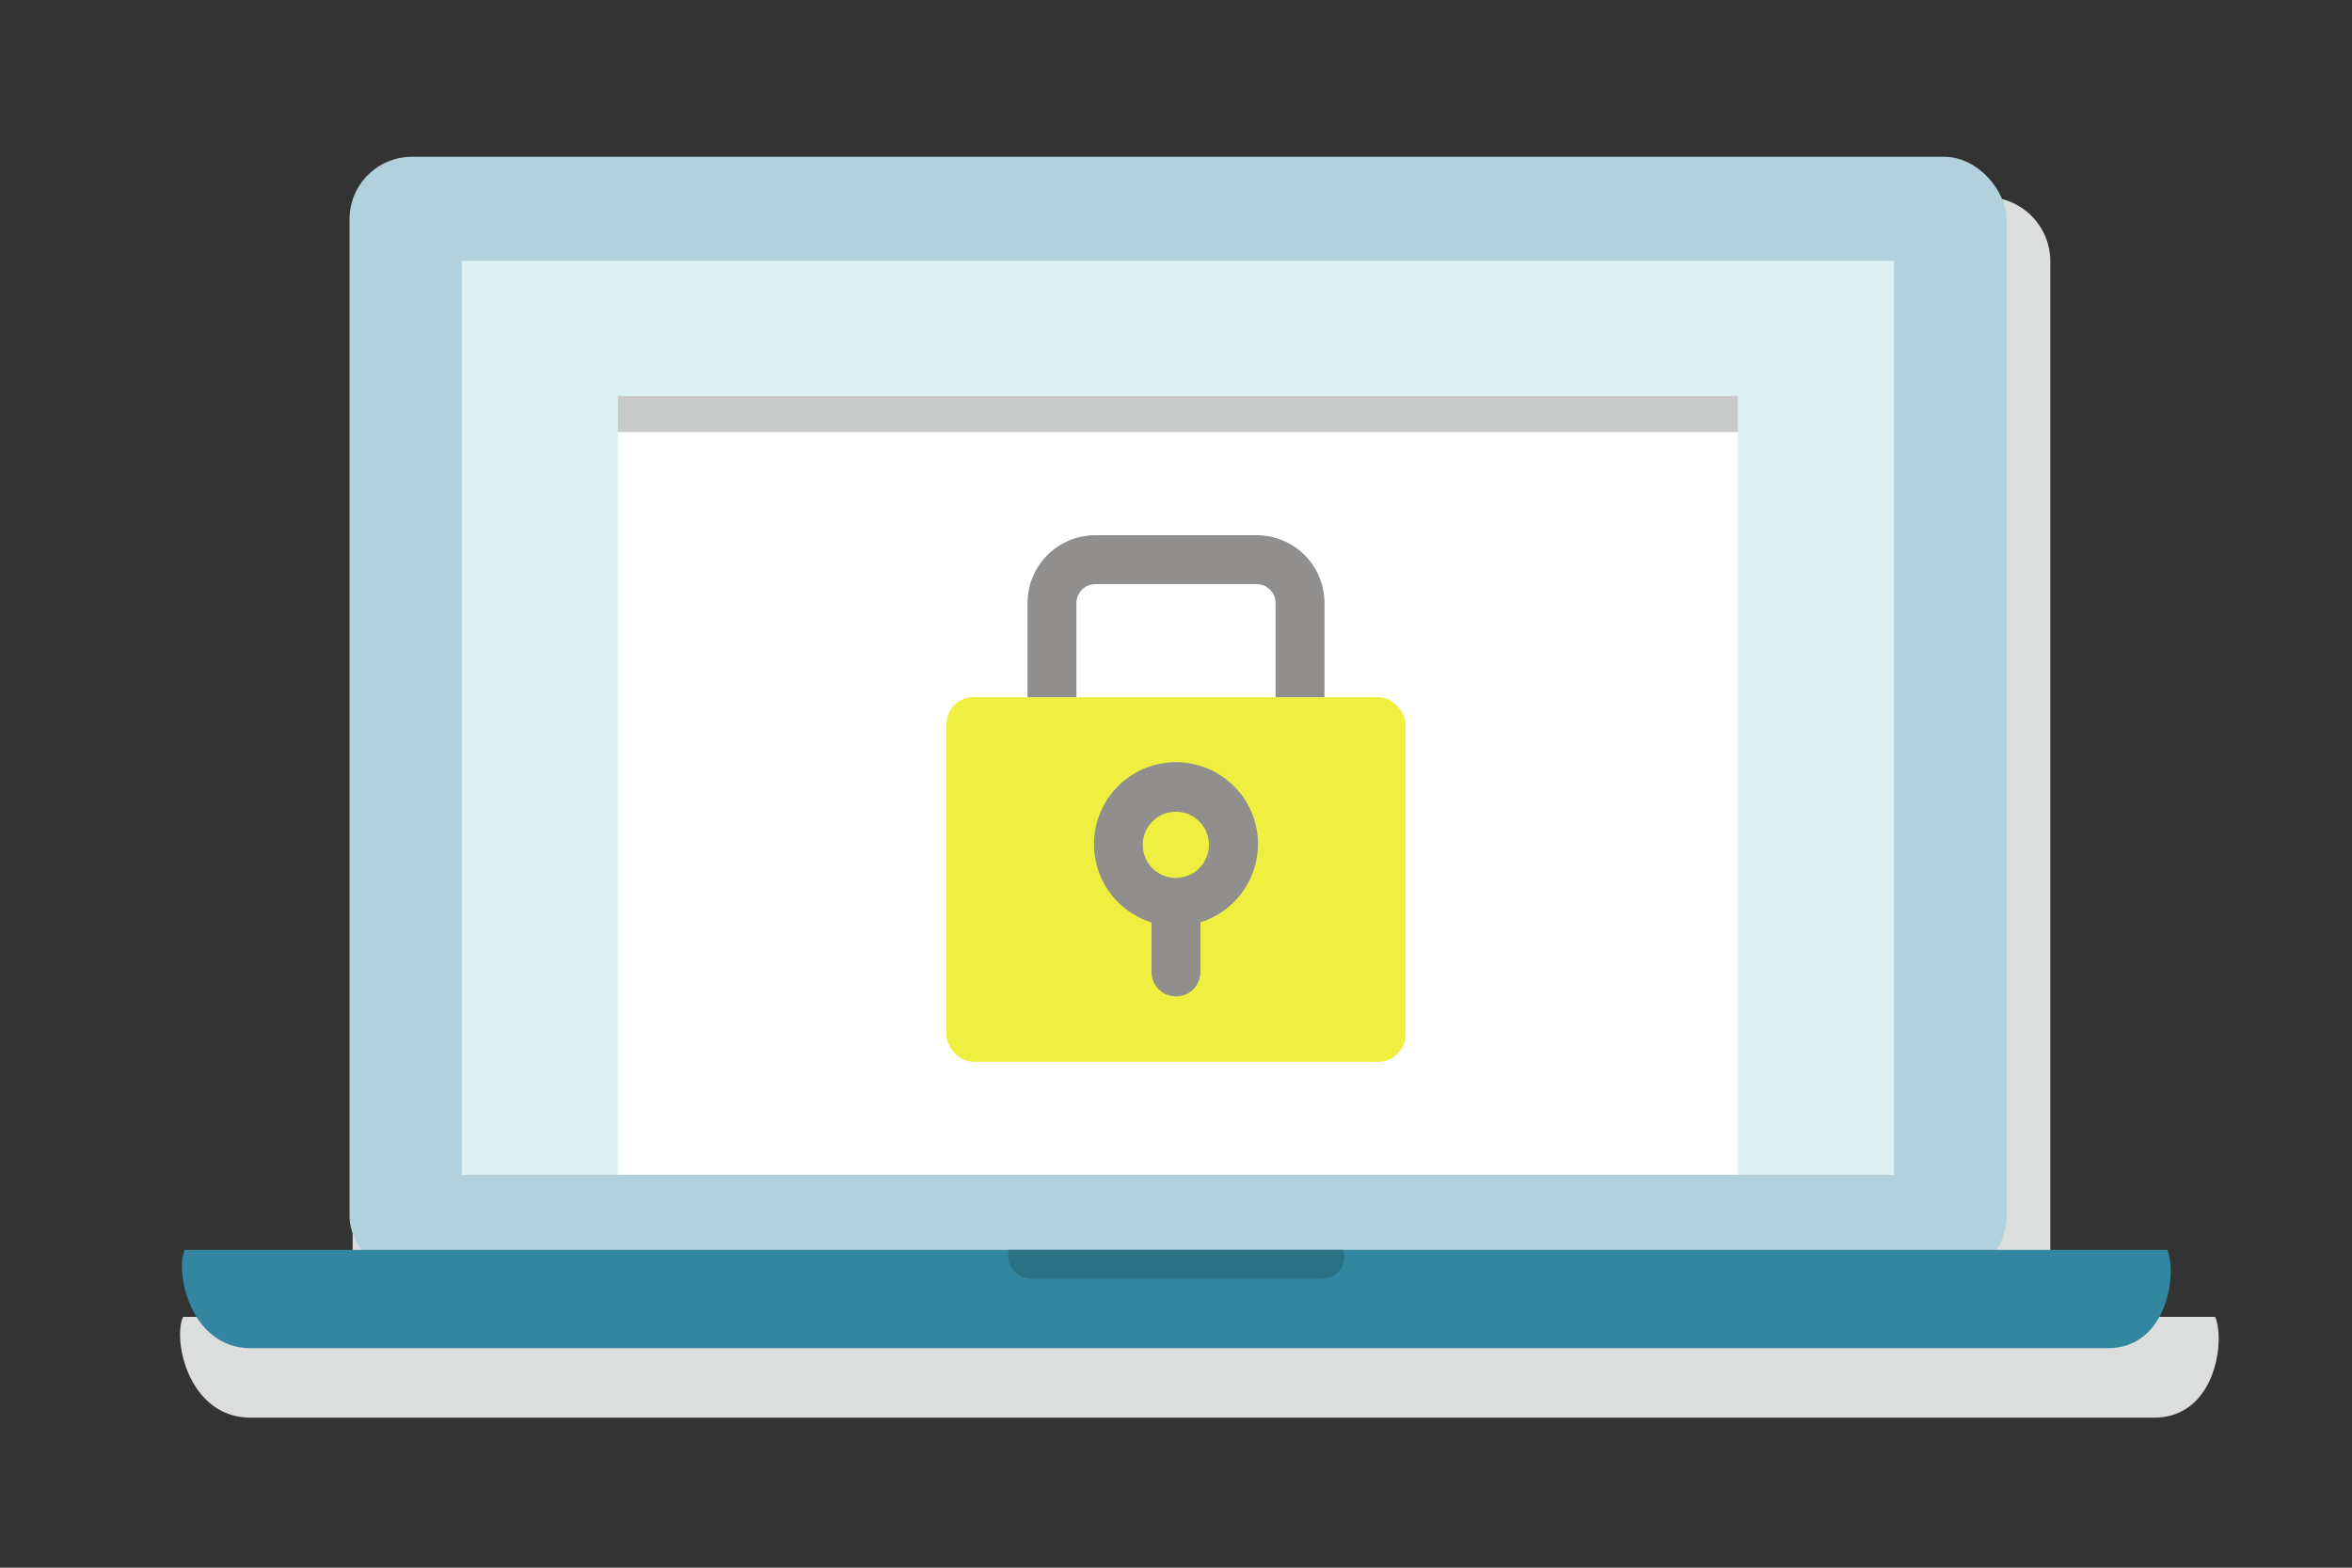
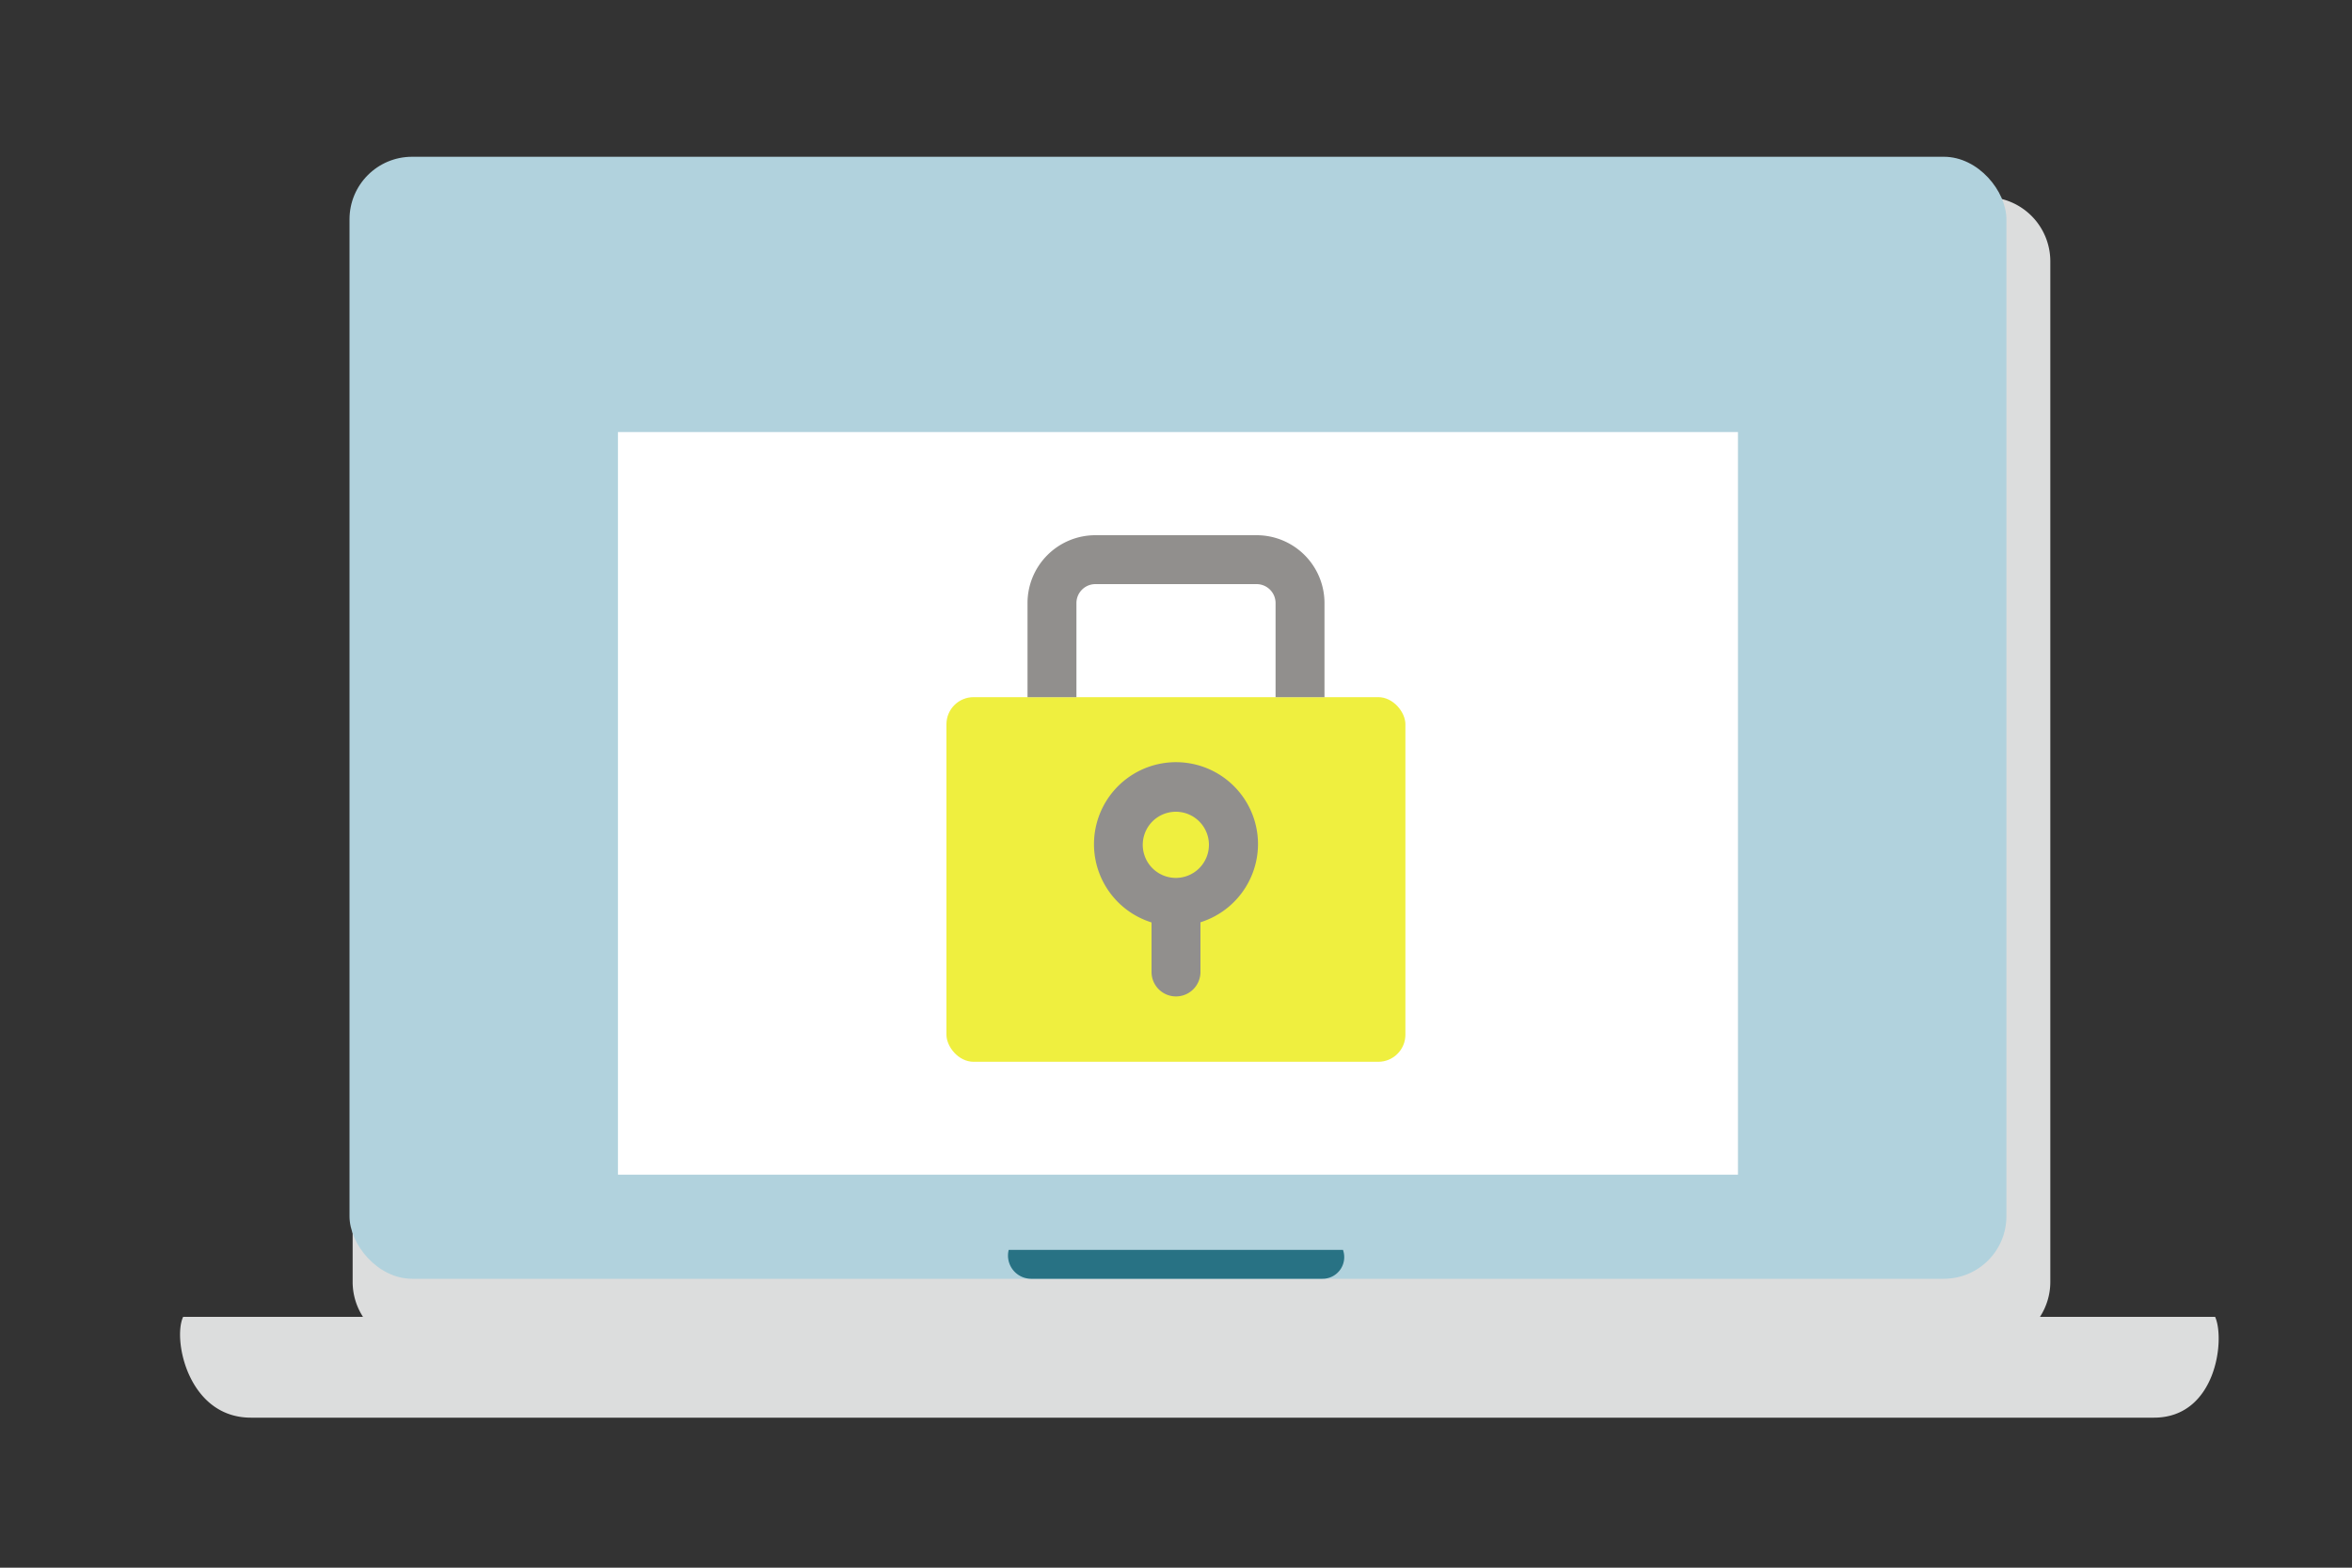
<svg xmlns="http://www.w3.org/2000/svg" width="150" height="100" viewBox="0 0 150 100">
  <rect x="0" y="0" width="150" height="100" fill="#333333" stroke="none" />
  <defs>
    <style>.cls-1{fill:#dcdddd;fill-rule:evenodd;}.cls-2{fill:#b1d2dd;}.cls-3{fill:#ddf0f2;}.cls-4{fill:#3286a0;}.cls-5{fill:#287284;}.cls-6{fill:#fff;}.cls-7{fill:#c9caca;}.cls-8{fill:#efef3f;}.cls-9{fill:#918f8d;}</style>
  </defs>
  <title>icon_v1</title>
  <g id="icon_design" data-name="icon design">
    <path class="cls-1" d="M141.27,84H130.1a4.1,4.1,0,0,0,.66-2.21V16.66a4.1,4.1,0,0,0-4.09-4.09H26.58a4.1,4.1,0,0,0-4.09,4.09V81.8A4.1,4.1,0,0,0,23.15,84H11.68C11,85.43,12,90.43,16,90.43H137.37C141.34,90.43,141.92,85.43,141.27,84Z" />
    <rect class="cls-2" x="22.29" y="10" width="105.67" height="71.57" rx="3.99" ry="3.99" />
-     <rect class="cls-3" x="29.45" y="16.64" width="91.34" height="58.3" />
-     <path class="cls-4" d="M138.22,79.73c.63,1.38.07,6.27-3.81,6.27H16c-3.87,0-4.86-4.89-4.22-6.27Z" />
    <path class="cls-5" d="M85.65,79.73a1.38,1.38,0,0,1-1.31,1.84H65.79a1.48,1.48,0,0,1-1.46-1.84Z" />
    <rect class="cls-6" x="39.41" y="27.56" width="71.43" height="47.37" />
-     <rect class="cls-7" x="39.41" y="25.27" width="71.43" height="2.29" />
    <rect class="cls-8" x="60.36" y="44.47" width="29.27" height="23.26" rx="1.73" ry="1.73" />
    <path class="cls-9" d="M84.47,44.47H81.35v-6a1.21,1.21,0,0,0-1.21-1.21H69.86a1.21,1.21,0,0,0-1.21,1.21v6H65.53v-6a4.33,4.33,0,0,1,4.33-4.33H80.14a4.33,4.33,0,0,1,4.33,4.33Z" />
    <path class="cls-9" d="M80.23,53.84a5.23,5.23,0,1,0-6.79,5V62a1.56,1.56,0,1,0,3.12,0V58.83A5.24,5.24,0,0,0,80.23,53.84ZM75,56h0a2.11,2.11,0,1,1,2.1-2.11A2.11,2.11,0,0,1,75,56Z" />
  </g>
</svg>